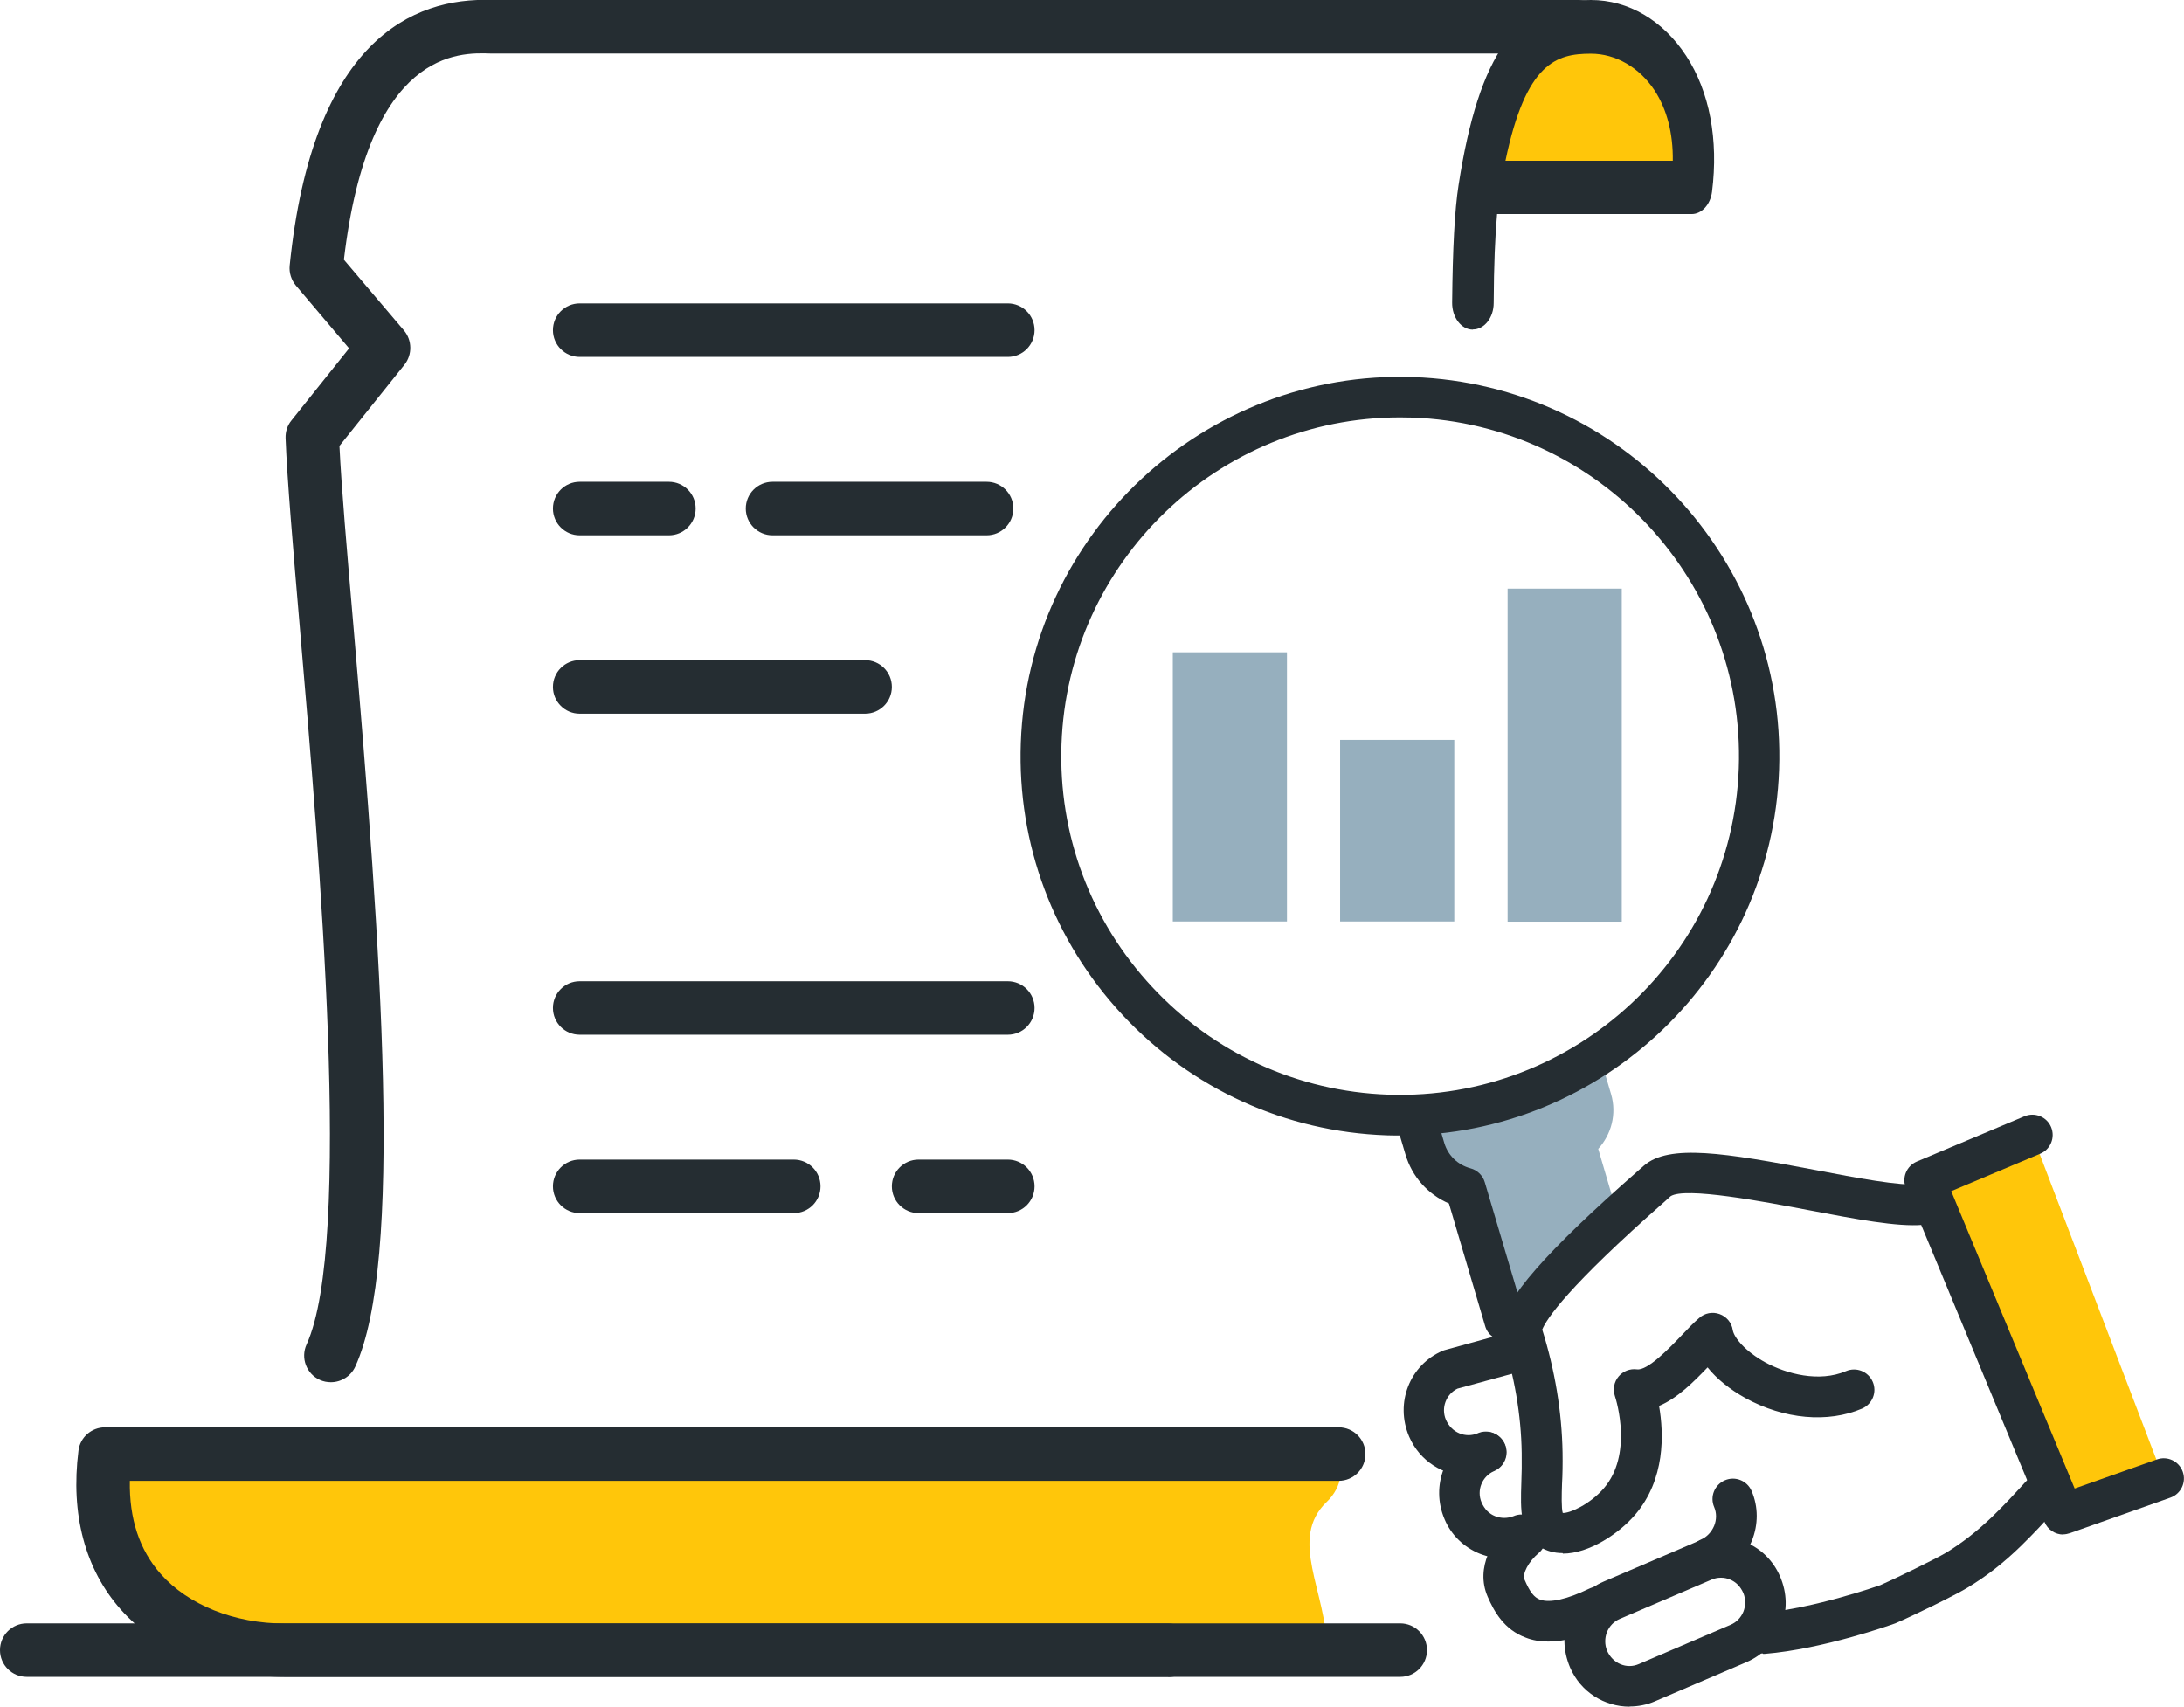
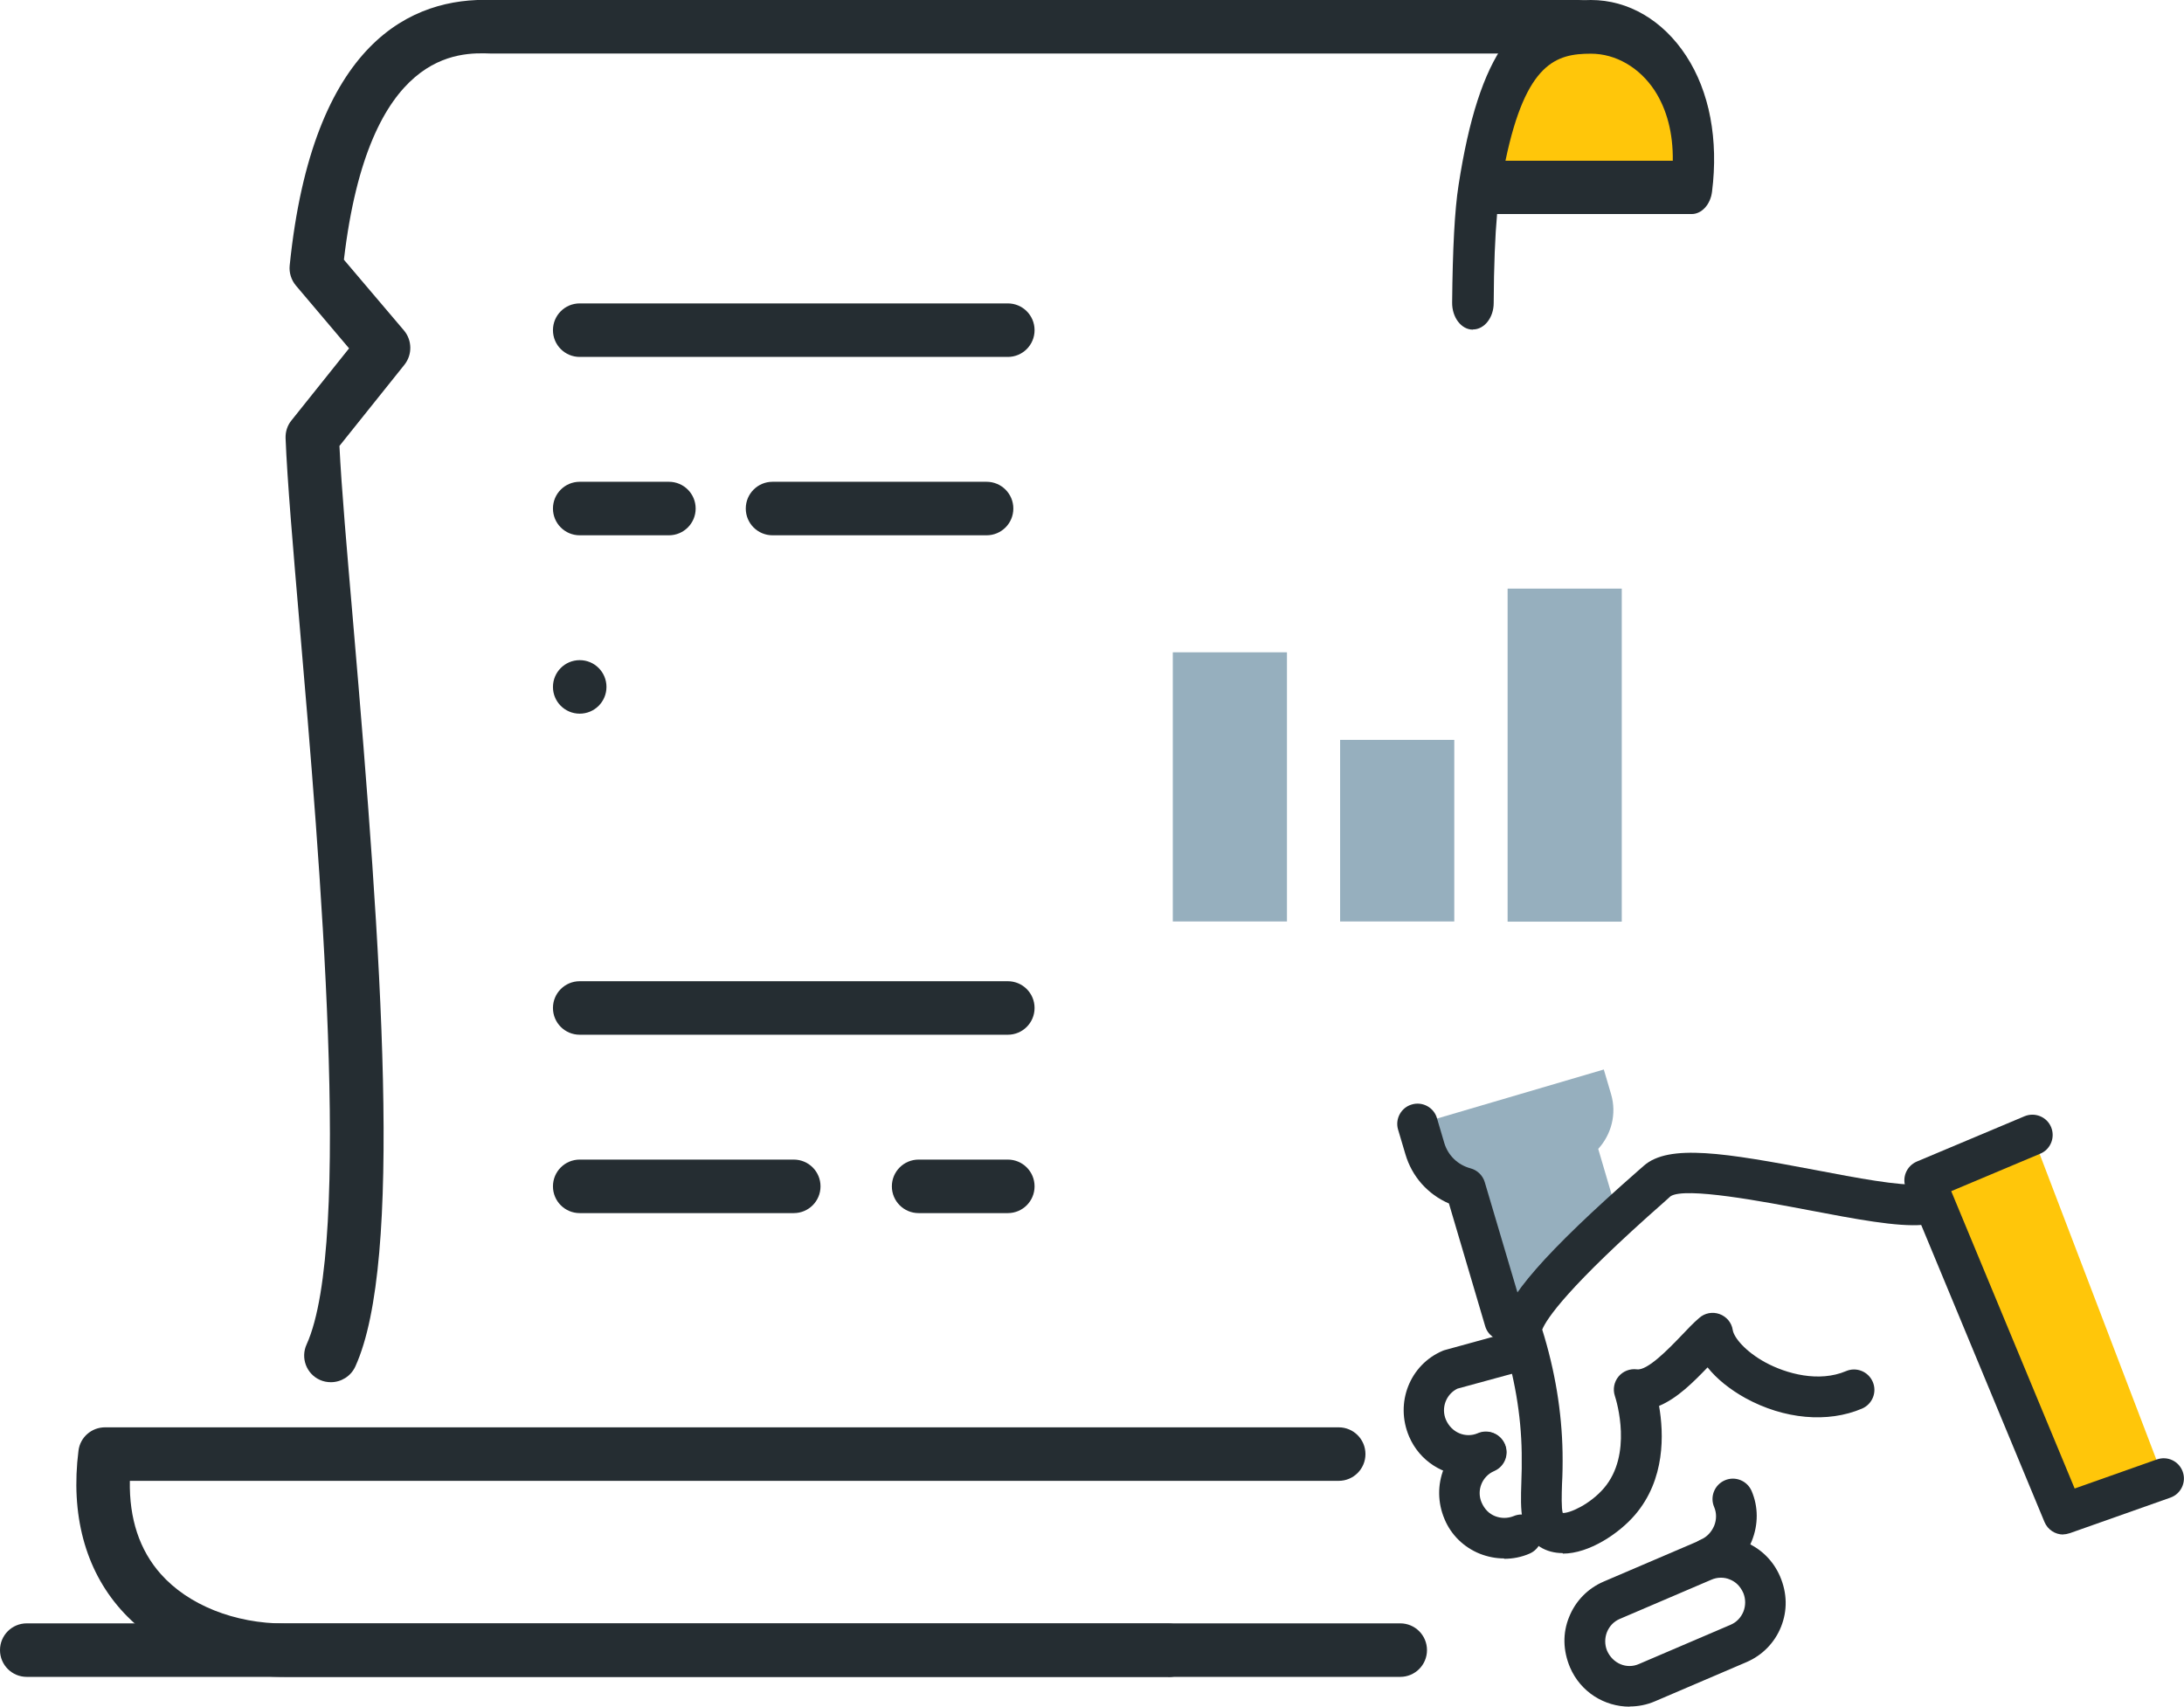
<svg xmlns="http://www.w3.org/2000/svg" id="_圖層_2" data-name="圖層 2" viewBox="0 0 122.44 95.68">
  <defs>
    <style>
      .cls-1 {
        fill: #252d32;
      }

      .cls-2 {
        fill: #ffc60a;
      }

      .cls-3 {
        fill: #96afbe;
      }
    </style>
  </defs>
  <g id="CONTENT">
    <g>
      <path class="cls-2" d="m90.58,2.01h-2.33c-2.95,0-5.34,2.39-5.34,5.34l-1,3.66h14v-3.66c0-2.95-2.39-5.34-5.34-5.34Z" />
      <path class="cls-1" d="m82.57,18.48c-.65,0-1.17-.69-1.16-1.52.03-3.02.14-5.18.36-6.58C82.91,3.01,85.06,0,89.19,0c2.1,0,4.04,1.14,5.34,3.13,1.31,2,1.82,4.7,1.45,7.62-.09.72-.58,1.25-1.14,1.25h-10.91c-.11,1.21-.18,2.88-.19,4.99,0,.82-.53,1.48-1.16,1.48Zm1.83-9.47h9.38c.02-1.54-.33-2.88-1.02-3.94-.85-1.29-2.18-2.06-3.57-2.06-1.93,0-3.64.49-4.79,6Z" />
      <path class="cls-1" d="m55.31,30.01h-12c-.83,0-1.5-.67-1.5-1.5s.67-1.5,1.5-1.5h12c.83,0,1.5.67,1.5,1.5s-.67,1.5-1.5,1.5Z" />
      <path class="cls-1" d="m37.5,30.01h-5c-.83,0-1.5-.67-1.5-1.5s.67-1.5,1.5-1.5h5c.83,0,1.5.67,1.5,1.5s-.67,1.5-1.5,1.5Z" />
      <path class="cls-1" d="m56.5,20.01h-24c-.83,0-1.5-.67-1.5-1.5s.67-1.5,1.5-1.5h24c.83,0,1.5.67,1.5,1.5s-.67,1.5-1.5,1.5Z" />
      <g>
        <polygon class="cls-2" points="113.94 63.63 107.9 66.17 115.67 84.89 121.3 82.9 113.94 63.63" />
        <path class="cls-3" d="m89.91,59.95l.41,1.39c.33,1.12.01,2.27-.72,3.07l.87,2.96-4.32,5.28-1.8,1.39-2.2-7.42c-1.05-.28-1.94-1.07-2.27-2.2l-.41-1.39,10.44-3.07Z" />
-         <path class="cls-1" d="m98.83,92.7c-.59,0-1.08-.45-1.13-1.04-.05-.63.41-1.18,1.04-1.23,2.98-.25,6.63-1.55,6.67-1.56.81-.35,3.12-1.48,3.69-1.82.92-.56,1.74-1.21,2.58-2.01.78-.76,1.25-1.28,1.59-1.65.42-.46.69-.77,1.1-.97.56-.28,1.25-.05,1.53.52.28.56.05,1.23-.49,1.51-.08.06-.26.27-.44.47-.34.38-.86.96-1.69,1.77-.96.93-1.9,1.67-2.98,2.32-.72.44-3.15,1.62-4.05,2-.22.08-4.03,1.44-7.31,1.71-.03,0-.06,0-.1,0Z" />
        <path class="cls-1" d="m82.34,82.74c-1.41,0-2.75-.82-3.34-2.2-.81-1.89.04-4.03,1.88-4.81.05-.02.1-.04.15-.05l3.82-1.05c.61-.16,1.23.19,1.4.8.17.61-.19,1.23-.8,1.4l-3.74,1.02c-.64.31-.93,1.08-.65,1.74.32.74,1.11,1.05,1.79.76.58-.25,1.25.02,1.5.6.25.58-.02,1.25-.6,1.5-.46.2-.95.29-1.42.29Z" />
        <path class="cls-1" d="m84.32,87.37c-.46,0-.91-.09-1.35-.26-.9-.36-1.61-1.05-1.98-1.93-.81-1.89.04-4.03,1.88-4.81.58-.25,1.25.02,1.5.6.25.58-.02,1.25-.6,1.5-.68.29-1,1.08-.71,1.76.17.39.43.64.76.77.33.13.7.13,1.03,0,.58-.25,1.25.02,1.5.6.25.58-.02,1.25-.6,1.5-.46.2-.94.29-1.42.29Z" />
-         <path class="cls-1" d="m86.8,92.03c-.46,0-.88-.07-1.26-.22-1.22-.45-1.78-1.47-2.14-2.3-.71-1.65.31-3.28,1.39-4.19.48-.41,1.2-.34,1.61.14s.34,1.2-.14,1.61c-.57.48-.93,1.16-.79,1.49.3.7.54,1,.87,1.12.55.2,1.52-.02,2.74-.61.57-.28,1.25-.04,1.52.52.28.56.04,1.25-.52,1.52-1.26.62-2.34.92-3.27.92Z" />
        <path class="cls-1" d="m91.36,95.68c-1.41,0-2.75-.82-3.34-2.2-.4-.95-.42-1.93-.05-2.83.36-.9,1.05-1.6,1.93-1.98l5.14-2.2c.89-.38,1.87-.39,2.77-.03.9.36,1.6,1.05,1.98,1.93.41.95.42,1.93.06,2.83-.36.9-1.05,1.6-1.93,1.98l-5.14,2.2c-.46.2-.95.29-1.42.29Zm5.11-7.23c-.18,0-.36.04-.52.11l-5.14,2.2c-.33.14-.58.4-.72.74-.13.33-.13.7,0,1.03.32.74,1.11,1.06,1.79.76l5.14-2.2c.33-.14.58-.4.72-.74.13-.33.13-.7,0-1.03-.17-.39-.43-.64-.76-.77-.16-.07-.33-.1-.5-.1Z" />
        <path class="cls-1" d="m87.6,87.07c-.45,0-.89-.11-1.27-.35-1.13-.73-1.09-2.06-1.04-3.61.02-.49.03-1.04.02-1.65-.03-2.14-.41-4.34-1.12-6.53-.05-.16-.07-.33-.05-.5.21-1.61,2.51-4.24,7.69-8.79l.32-.28c1.41-1.25,4.58-.72,9.65.24,2.3.44,4.68.89,5.8.8.62-.06,1.18.41,1.23,1.04.05.63-.41,1.18-1.04,1.23-1.43.12-3.74-.32-6.42-.83-2.42-.46-6.92-1.32-7.72-.77l-.31.28c-5.48,4.82-6.64,6.6-6.88,7.19.72,2.3,1.1,4.62,1.14,6.89.01.66,0,1.24-.03,1.76-.02.61-.04,1.36.04,1.63.37.03,1.52-.47,2.31-1.39,1.61-1.88.72-4.85.61-5.18-.12-.37-.04-.78.21-1.08.25-.3.64-.45,1.03-.4.59.08,1.78-1.15,2.48-1.88.35-.37.68-.72,1.01-1,.31-.28.75-.36,1.14-.22.39.14.68.48.74.89.07.44.72,1.21,1.81,1.81,1.21.66,3.03,1.14,4.54.5.58-.25,1.25.02,1.5.6.25.58-.02,1.25-.6,1.5-1.92.82-4.37.6-6.54-.59-.88-.49-1.61-1.08-2.12-1.72-.79.82-1.69,1.73-2.72,2.16.27,1.55.36,4.12-1.35,6.11-.89,1.04-2.57,2.17-4.04,2.17Z" />
        <path class="cls-1" d="m115.67,86.03c-.45,0-.87-.27-1.05-.7l-7.77-18.72c-.24-.58.03-1.24.61-1.49l6.04-2.54c.58-.24,1.25.03,1.49.61.24.58-.03,1.25-.61,1.49l-4.99,2.1,6.92,16.67,4.61-1.63c.6-.21,1.24.1,1.45.69.21.59-.1,1.24-.69,1.45l-5.63,1.99c-.13.04-.25.07-.38.07Z" />
-         <path class="cls-1" d="m78.5,63.66c-.25,0-.5,0-.76-.01-5.68-.2-10.94-2.6-14.81-6.75-3.87-4.16-5.9-9.57-5.7-15.25.41-11.72,10.31-20.92,22-20.51,11.72.41,20.92,10.28,20.51,22-.4,11.47-9.86,20.52-21.25,20.52Zm-.02-40.26c-10.17,0-18.61,8.08-18.97,18.32-.18,5.07,1.63,9.91,5.09,13.62,3.46,3.71,8.16,5.85,13.23,6.03,10.47.36,19.28-7.85,19.65-18.31.37-10.47-7.85-19.28-18.31-19.65-.23,0-.45-.01-.68-.01Z" />
        <path class="cls-1" d="m95.81,88.5c-.44,0-.86-.26-1.05-.69-.25-.58.02-1.25.6-1.5.33-.14.59-.42.74-.77.14-.35.14-.72,0-1.05-.25-.58.02-1.25.6-1.5.58-.25,1.25.02,1.5.6.38.89.38,1.88.01,2.8-.37.91-1.06,1.62-1.95,2-.15.06-.3.09-.45.09Z" />
        <path class="cls-1" d="m84.35,75.16c-.49,0-.95-.32-1.09-.82l-2.03-6.87c-1.18-.51-2.07-1.5-2.44-2.76l-.41-1.38c-.18-.6.17-1.24.77-1.41.6-.18,1.24.17,1.41.77l.41,1.39c.21.7.76,1.23,1.47,1.42.38.1.69.4.8.78l2.2,7.42c.18.6-.17,1.24-.77,1.42-.11.03-.22.05-.32.05Z" />
      </g>
-       <path class="cls-2" d="m74.39,92.51c0-3.27-2.2-6.23,0-8.32.83-.79,1.15-2.18,0-2.18H6.57c-.26,4.19,1.48,8.62,6,11h61.82v-.5Z" />
      <path class="cls-1" d="m65.5,94.01H15.97c-3.67,0-7.12-1.42-9.21-3.79-1.99-2.25-2.81-5.33-2.36-8.89.09-.75.73-1.31,1.49-1.31h69.16c.83,0,1.5.67,1.5,1.5s-.67,1.5-1.5,1.5H7.28c-.04,2.12.54,3.88,1.73,5.22,1.54,1.74,4.14,2.78,6.96,2.78h49.53c.83,0,1.5.67,1.5,1.5s-.67,1.5-1.5,1.5Z" />
      <path class="cls-1" d="m18.55,77.49c-.21,0-.42-.04-.62-.13-.75-.34-1.09-1.23-.74-1.99,2.58-5.68.73-27.28-.38-40.18-.38-4.45-.71-8.29-.8-10.63-.01-.36.1-.71.33-.99l3.23-4.04-2.98-3.52c-.26-.31-.39-.72-.35-1.12C17.52,2.29,23.12-.16,27.56,0h60.94c.83,0,1.5.67,1.5,1.5s-.67,1.5-1.5,1.5H27.5c-1.74-.06-6.83-.25-8.22,11.56l3.37,3.97c.46.55.47,1.35.03,1.91l-3.65,4.56c.11,2.31.42,5.86.77,9.93,1.6,18.6,2.81,35.78.12,41.68-.25.55-.8.88-1.37.88Z" />
-       <path class="cls-1" d="m48.5,40.01h-16c-.83,0-1.5-.67-1.5-1.5s.67-1.5,1.5-1.5h16c.83,0,1.5.67,1.5,1.5s-.67,1.5-1.5,1.5Z" />
+       <path class="cls-1" d="m48.5,40.01h-16c-.83,0-1.5-.67-1.5-1.5s.67-1.5,1.5-1.5c.83,0,1.5.67,1.5,1.5s-.67,1.5-1.5,1.5Z" />
      <path class="cls-1" d="m56.5,68.01h-5c-.83,0-1.5-.67-1.5-1.5s.67-1.5,1.5-1.5h5c.83,0,1.5.67,1.5,1.5s-.67,1.5-1.5,1.5Z" />
      <path class="cls-1" d="m44.5,68.01h-12c-.83,0-1.5-.67-1.5-1.5s.67-1.5,1.5-1.5h12c.83,0,1.5.67,1.5,1.5s-.67,1.5-1.5,1.5Z" />
      <path class="cls-1" d="m56.5,58.01h-24c-.83,0-1.5-.67-1.5-1.5s.67-1.5,1.5-1.5h24c.83,0,1.5.67,1.5,1.5s-.67,1.5-1.5,1.5Z" />
      <path class="cls-1" d="m78.5,94.01H1.5c-.83,0-1.5-.67-1.5-1.5s.67-1.5,1.5-1.5h77c.83,0,1.5.67,1.5,1.5s-.67,1.5-1.5,1.5Z" />
      <rect class="cls-3" x="75.13" y="41.48" width="6.4" height="10.18" />
      <rect class="cls-3" x="84.52" y="33" width="6.4" height="18.67" />
      <rect class="cls-3" x="65.75" y="36.57" width="6.4" height="15.09" />
    </g>
  </g>
</svg>